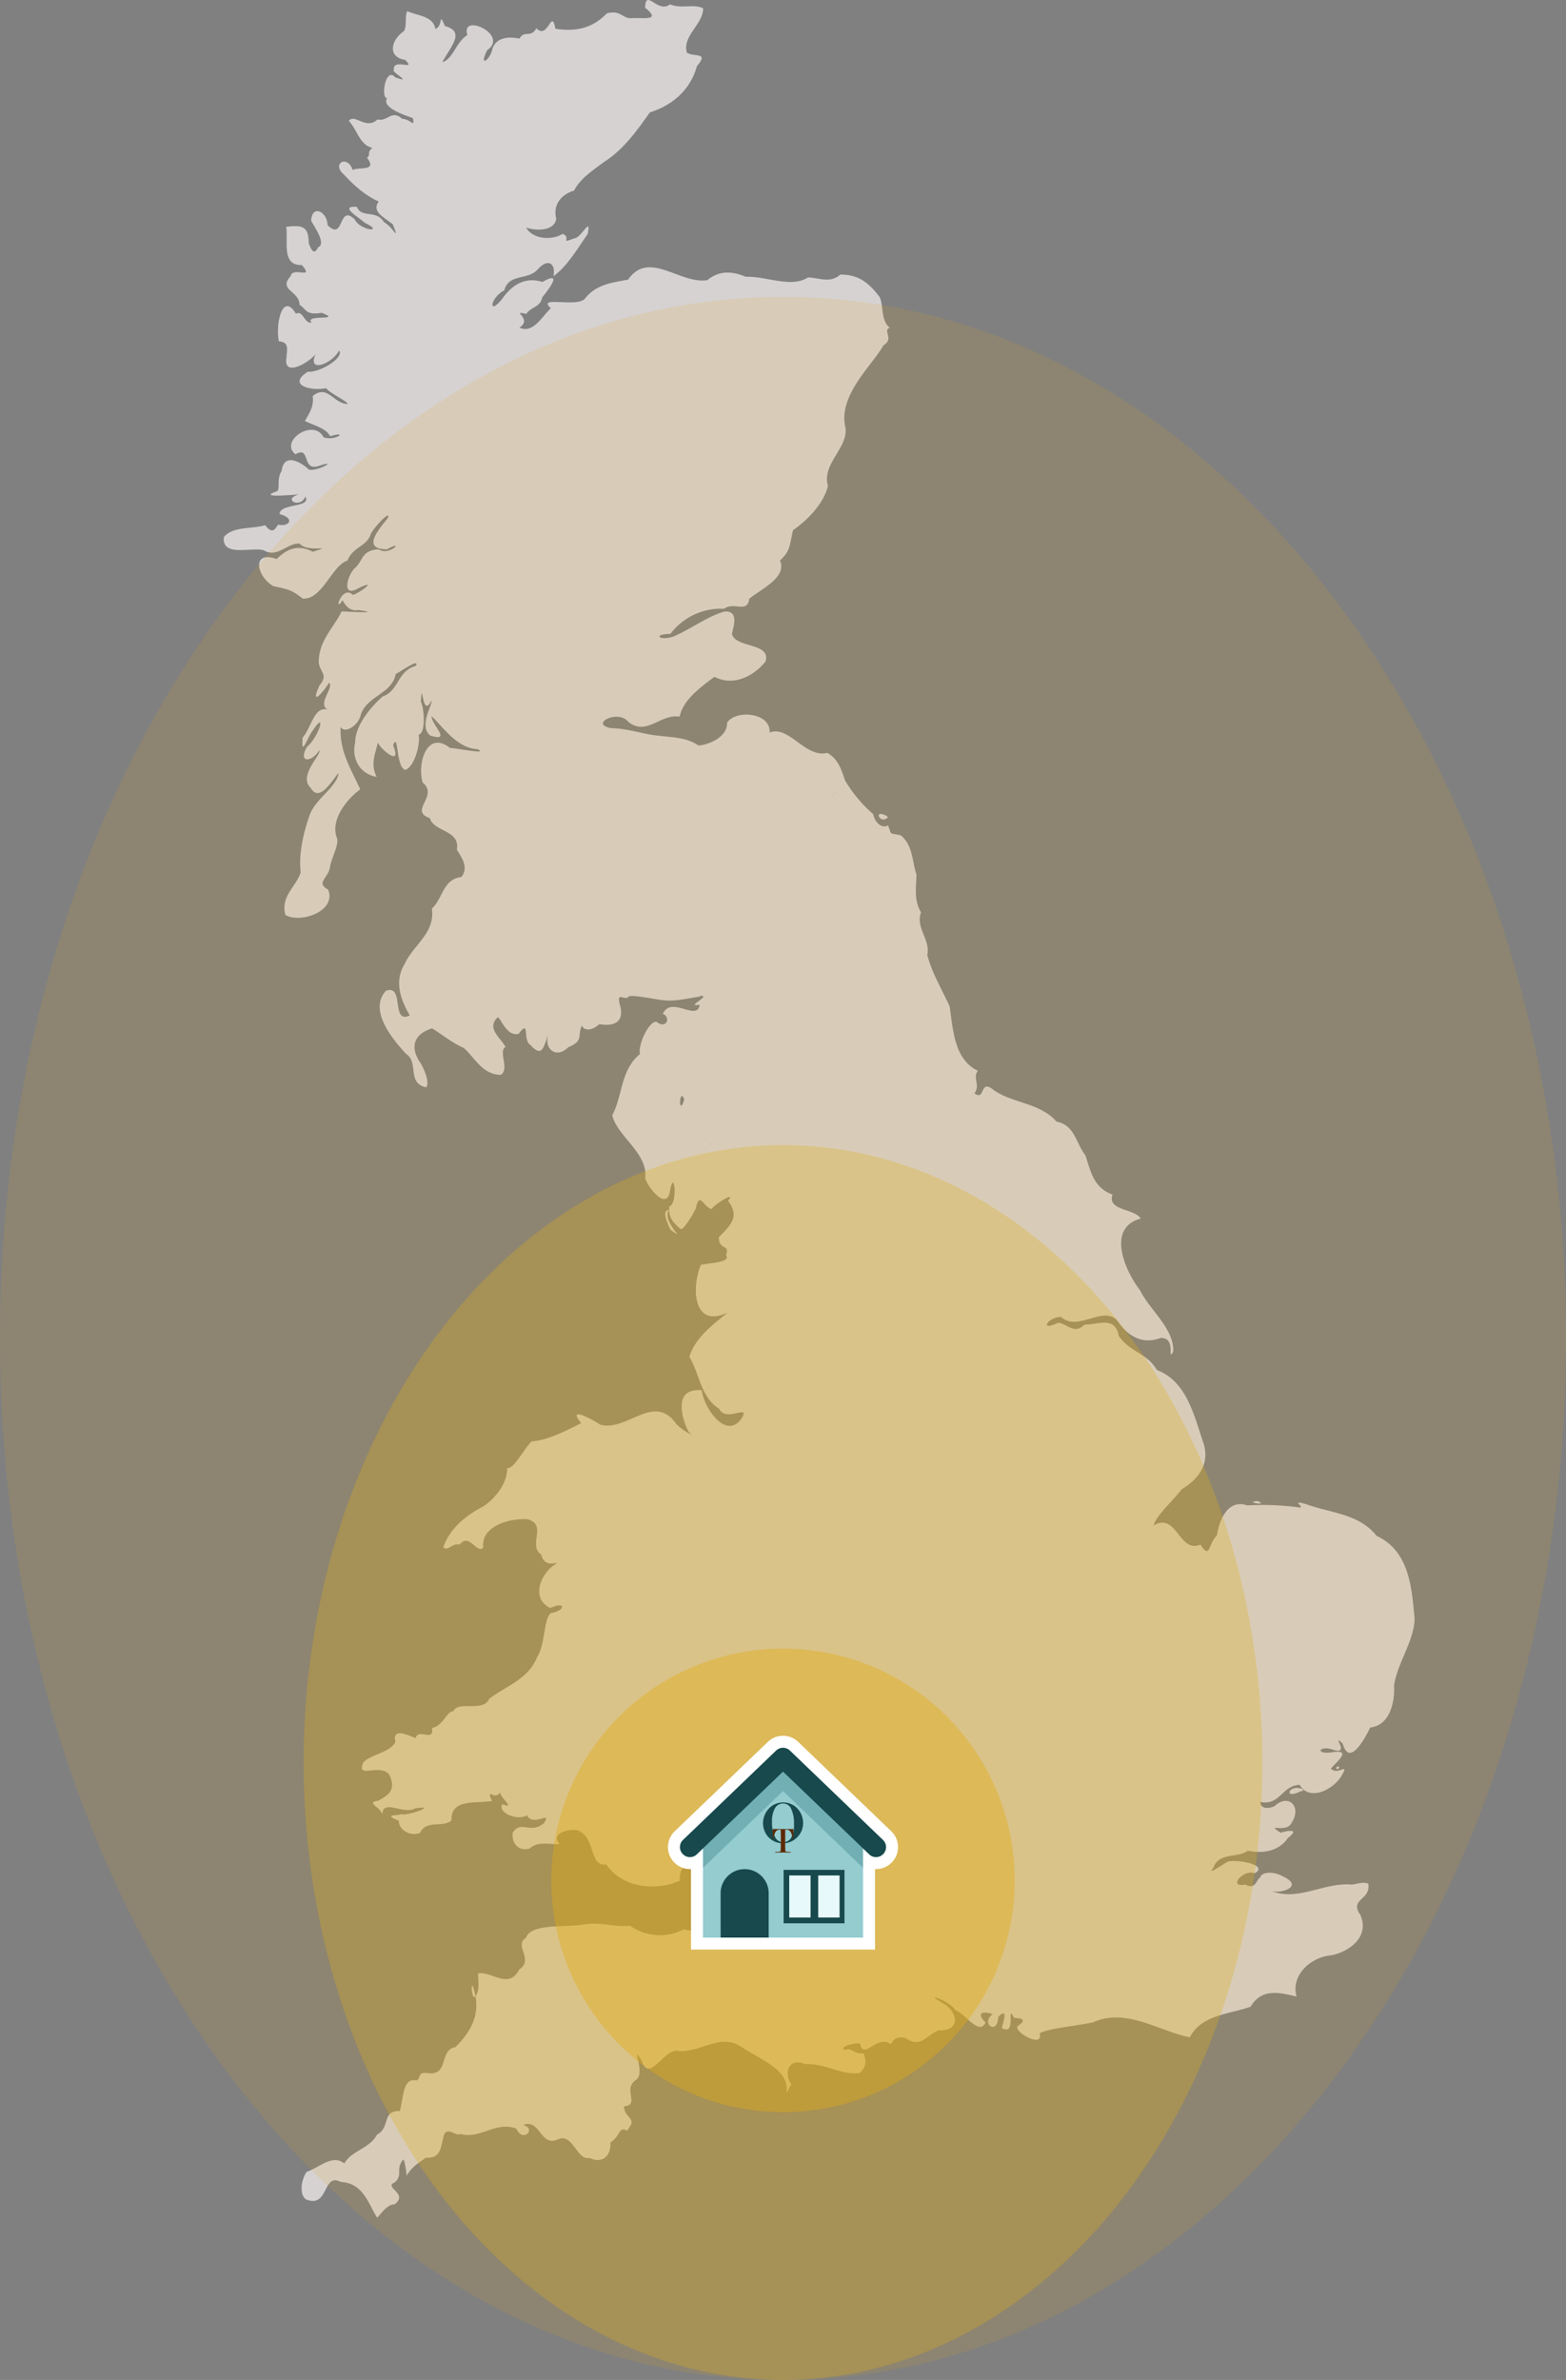
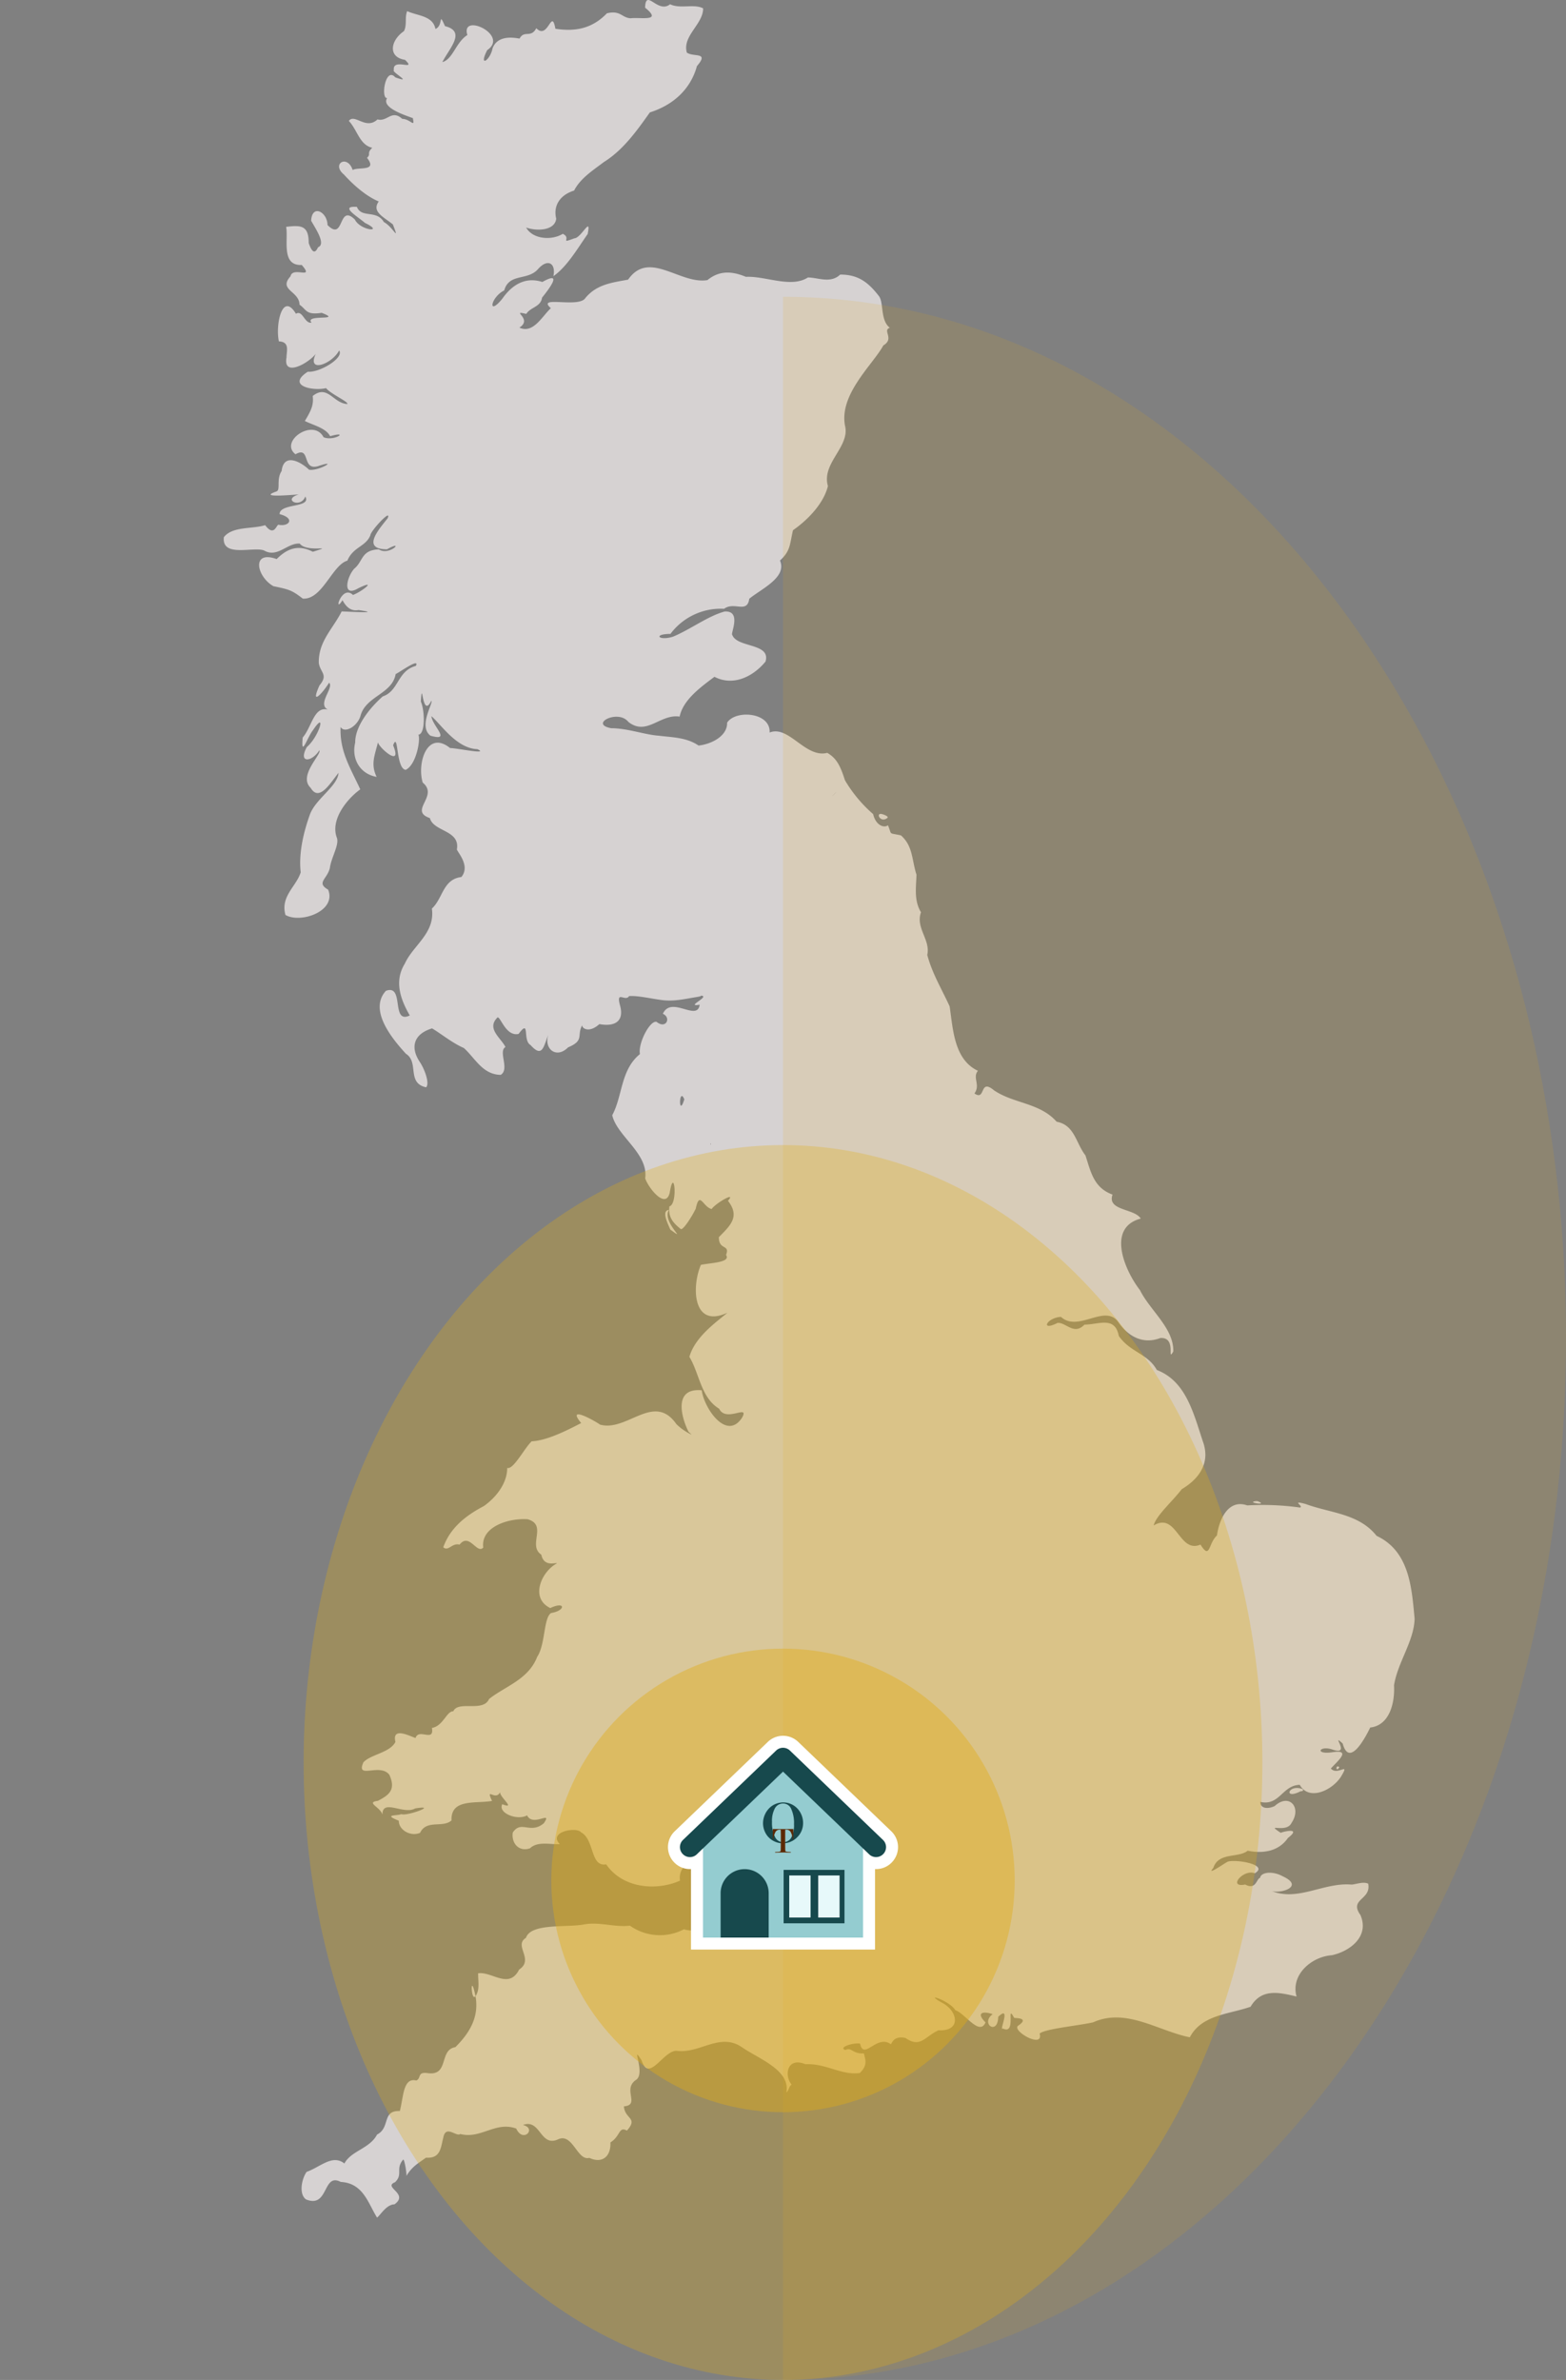
<svg xmlns="http://www.w3.org/2000/svg" width="392" height="595.52" viewBox="0 0 392 595.52">
  <rect x="0" y="0" width="392" height="595.52" fill="#808080" stroke="none" />
  <defs>
    <clipPath id="clip-path">
-       <rect id="Rectangle_3357" data-name="Rectangle 3357" width="48.49" height="25.194" transform="translate(1.55 4.864)" fill="#09595e" />
-     </clipPath>
+       </clipPath>
  </defs>
  <g id="Group_2603" data-name="Group 2603" transform="translate(4008 -17096.48)">
    <path id="path2633" d="M353.381,280.343c-.435.039-.709.515-.75,1.922,4.49,3.608-1.152,2.328-3.633,2.649-2.22-.128-2.519-2.079-5.93-1.242-3.73,3.889-8.009,4.613-12.891,3.867-.982-5.387-1.793,2.952-4.781-.141-1.345,2.586-3,.389-4.172,2.578-.078.12-5.347-1.445-6.774,2.461-.646,3.17-3.592,4.825-1.336.445,5.608-3.808-6.746-9.516-4.969-3.774-2.892,1.806-3.6,6.044-6.258,6.774,1.679-3.4,6.065-7.651.656-9-1.739-3.885-.317-.132-2.391.7-.66-3.349-4.473-3.249-7.078-4.453-.655,1.545.017,3.482-.82,5.016-3.352,2.3-4.08,6.5.281,7.172,3.111,2.994-3.23-.655-2.789,2.578-.752.389,5.09,3.493.352,1.8-2.51-2.815-3.672,5.449-2.039,5.18-1.866,2.877,7.371,5.088,6.446,5.11.532,2.462-.573.145-2.672.094-2.69-2.416-3.671.807-6.188.141-2.928,2.753-5.7-1.582-7.172.375,2.171,2.309,2.674,6,5.86,6.727-1.488,1.406-.22,1.538-1.313,2.508,2.744,3.492-2.159,2.221-3.586,3.047-1.312-3.983-5.429-1.548-2.18,1.148,1.806,2,5.141,5.242,8.7,6.727-1.81,2.575,1.152,3.812,3.539,5.742,1.82,4.692,0,.59-2.25-.586-1.868-3.167-5.593-.882-6.75-3.8-4.5-.3.154,2.4,2.016,4.008,5.118,2.481-1.13,2.015-2.531-.844-4.256-4.116-2.555,5.672-6.844,1.383-.036-3.278-3.865-5.326-4.1-1.1.975,1.817,3.827,5.859,1.734,6.657-.481,1.015-1.247,2.158-2.344-1.078.022-4.515-2.087-4.452-5.649-4.031.608,3.11-1.355,9.774,3.914,9.539,3.317,3.847-2.3.23-2.813,2.836-3.136,3.448,2.213,3.672,2.25,7.1,1.809,1.239,1.531,2.659,5.555,2.039,5.514,2.149-4.406.236-2.555,2.461-1.738.328-2.221-3.275-3.891-2.227-3.491-5.752-5.177,3.038-4.266,6.914,2.788.109,1.906,2.439,1.9,4.031-.911,5.019,5.475,1.456,7.313-.891-2.282,4.9,4.088,2.533,5.86-.867,1.342,1.8-4.827,5.582-7.852,5.321-5.427,3.533,1.324,4.882,4.57,4.1,1.283,1.539,5.755,3.454,5.321,3.985-3.548-.211-4.923-4.989-8.649-2.016.287,2.357-.482,3.754-1.969,6.258,2.2,1.092,5.285,1.772,6.328,3.8,5.008-1.433.992,1.375-1.641.258-2.565-4.892-11.175,1.065-7.032,4.266,3.879-2.192,1.482,4.191,5.649,2.977,5.413-1.863.153,1.3-2.25.891-2-1.938-6.344-4.368-6.867.328-1.384,2.058-.209,4.715-1.289,5.11-4.74,1.632,3.41.876,5.555.75-4.227,1.267.481,3.643,1.664.516,1.605,2.931-6.4,1.591-6.446,4.406,4.042,1.054,2.354,3.228-.281,2.649-.536.088-1.09,3.085-3.328.117-3.3,1.021-8.175.219-10.36,3.024h.023c-.559,5.156,7.362,2.276,10.055,3.3,3.375,1.969,5.858-1.974,8.953-1.711,1.813,2.391,9.3.17,3.258,2.039-3.522-1.817-6.311-.928-9.047,1.828-6.375-2.3-5.053,4.327-.844,6.774,4.05.856,4.611.992,7.383,3.117,4.874.346,7.379-8.427,11.157-9.493,1.447-3.484,4.633-3.485,5.766-6.375.1-1.144,5.473-6.892,4.313-4.219-2.3,2.9-6.6,7.722-.164,7.758,4.709-2.673.627,1.8-2.039,0-4.487.205-3.866,2.981-6.164,4.852-1.905,2.138-3.048,7.287,1.008,4.9,4.857-2.382,1.17.71-1.313,1.664-2.85-2.737-4.971,5.053-2.625,1.313.692,1.242,1.819,2.893,4.008,2.461,6.454.95-2.7.363-4.219.352-2.183,4.37-5.851,7.472-5.719,12.915.384,2.422,2.439,2.892.164,5.6-2.371,5.283.667,2.093,2.414-.68,1.306,1.208-3.062,5.3-.328,6.727-3.468-.916-4.024,4.407-6.282,6.985-.472,5.285,1.1,0,2.6-1.875,3.411-5.117,1.549,1.6-1.57,4.266-2.265,4.136,1.278,3.786,3.141.8.627,1.035-5.376,6.368-2.18,9.4,2.146,3.636,4.922-1.229,6.985-3.75-.265,3.417-5.773,6.483-7.2,10.5-1.421,3.962-2.848,9.4-2.274,14.391-1.1,3.559-5.122,5.987-3.82,10.664,3.761,2.2,12.849-.914,10.688-6.328-3.021-1.737-.289-2.609.422-5.367.359-2.792,2.509-5.994,1.711-7.758-1.553-4.418,2.538-9.538,5.907-11.977-2.476-5.389-5.195-9.52-4.922-15.61.976,1.679,4.076-.053,4.946-2.649,1.262-5.115,7.96-5.513,8.836-10.594.739-.262,6.145-4.207,5.063-2.039-4.708,1.277-4.211,6.253-8.3,7.641-3.128,2.773-6.933,7.374-6.891,11.555-.989,4.079,1.224,7.861,5.367,8.578-1.568-3.2-.434-5.447.328-8.649.206,1.312,6.239,6.621,3.8.75,1.381-3.692.644,5.84,3.141,6.141,2.664-1.25,3.753-7.579,3.188-8.789,1.819-.222,1.559-6.233.609-8.3.409-6.345.266,4.607,2.625-.211.581.559-3.347,6.3-.234,8.743,5.418,1.558.446-2.43.258-4.875,2.361,2,6.263,8.078,11.508,8.25,3.064,1.453-5.057-.245-6.844-.281-5.714-4.6-8.318,3.78-6.844,8.649,4.134,3.395-3.63,7.038,1.8,8.883.877,3.446,7.626,2.959,6.75,7.852.242.791,3.412,4.13,1.125,6.891-4.664.585-4.58,5.333-7.383,7.9.884,6.138-4.716,9.189-6.774,13.782-2.779,4.477-.978,9.1,1.242,12.961-4.8,2.285-1.234-7.928-5.977-6.164-4.427,4.869,1.727,12.161,5.016,15.751,3.346,2.107.117,7.3,5.039,8.391.937-.835-.229-4.325-1.57-6.352-2.448-3.67-1.524-7,3.07-8.391,2.068,1.188,5.113,3.7,7.946,4.9,2.826,2.512,4.684,6.662,9.235,6.727,2.328-1.391-.7-5.9,1.2-6.961-1.173-2.329-4.862-4.633-1.969-7.43.8-.039,2.1,4.83,5.25,4.149,2.961-3.977.926,1.624,2.977,2.766,3.008,3.364,3.248.405,4.477-2.6-1.211,3.532,1.989,6.193,4.945,3.188,4.2-1.743,2.079-3.056,3.539-5.531-.17.662,1.585,2.138,4.289-.281,3.642.671,6.284-.521,5.18-4.617-1.1-4.022,1.314-.847,2.25-2.391,2.185-.149,5.1.569,8.157.984s5.731-.263,8.625-.727c1.085-.174,1.321-.278,1.219-.375,2.48.158-4.168,2.941-.328,2.274-.571,4.335-7.133-2.359-9.211,2.273,2.159.943.791,3.942-1.57,2.016-1.65-.467-4.69,5.366-4.172,8.063-4.875,3.962-4.322,10.485-6.938,15.305,1.213,5.259,9.12,9.578,8.25,15.8.9,2.554,5.148,7.792,6.141,3.586,1.127-6.991,2.1,2.9-.07,3.4-.347,2.608.791,4.054,2.789,5.649.458.6,2.724-2.853,3.8-5.063.964-4.627,1.82-.36,3.985.094.765-1.281,6.355-4.614,4.078-2.063,3.087,3.97.578,6.208-2.274,9.094-.054,3.376,2.86,1.7,1.8,4.453,1.25,1.908-3.79,1.965-6.3,2.484-2.367,5.5-2.062,16.042,6.633,11.977-2.43,2.123-8.051,5.881-9.516,11.04,2.532,4.2,2.88,10.222,7.453,12.985,1.717,3.553,7.644-1.278,5.742,2.227-3.9,5.979-9.568-2.444-10.1-6.844-7.921-.724-4.412,8.336-3.3,10.383.824.771.8.769.8.75a14.066,14.066,0,0,1-3.844-2.649c-5.623-8.081-12.3,1.978-19.1.117-1.868-1.284-8.467-4.854-4.735-.4-2.787,1.428-8.322,4.391-12.4,4.571-1.862,1.782-4.605,7.2-6.117,6.656,0,3.623-2.482,7.149-5.836,9.539-4.493,2.363-8.41,5.393-10.172,10.313,1.294,1.139,2.17-1.158,4.078-.656,2.455-3.11,4.328,2.486,5.93.727-.676-5.161,6.28-7.414,11.11-7.078,5.065,1.432-.077,6.519,3.422,8.86.682,3.254,3.719,1.85,3.914,2.18-3.733,1.9-6.925,8.645-1.664,11.18,3.859-1.826,3.885.641.211,1.242-1.917,1.168-1.414,7.866-3.492,10.969-2.218,5.713-8.042,7.355-12.047,10.547-1.476,3.4-7.729.31-8.953,3.07-1.668-.062-2.526,3.687-5.344,4.172.609,3.689-3.314-.016-4.1,2.508-1.009-.233-6.033-3.05-5.039.984-1.388,2.731-6.2,3.113-8.016,5.11-1.982,4.411,4.152.063,6.492,3.117,1.726,3.786-.144,5.1-2.86,6.516-3.179.42.649,1.538,1.125,3.469-.029-4.126,5.263.108,8.2-1.57,6.089-.98-2.237,2.05-3.469,1.43-1.06.467-4.759.027-.633,1.641-.011,2.365,2.957,4.035,5.321,3.047,1.623-3.415,5.693-1.153,7.875-3.117-.236-5.541,6.125-4.144,10.149-4.875-1.722-3.666.9.148,2.016-2.2-.139,1.271,4.145,4.4.539,3.024-1.137,2.227,3.761,4.161,6.211,2.789,1.451,3.034,6.482-1.41,4.2,1.969-3.415,2.852-5.7-.877-7.782,2.344-.38,2.784,1.646,4.889,4.336,3.914,1.889-1.841,5.19-.882,7.453-1.031-3.079-3.1,4.242-4.4,5.3-2.953,3.412,1.772,2.246,8.719,6.3,8.016,4.109,6,12.507,6.727,18.47,4.078-.606-4.175,4.22-5.743,6.774-8.743,1.817,1.742,5.9.131,8.813-1.406.134-.288.239-.577.328-.82,0,.042,0,.127,0,.164,4.1-2.057,6.594-8.032,11.461-9.657,1.46-2.644,3.052.024.258.68-4.479,3.491-7.365,9.366-10.524,14.18-4.181.164-6.89,6.37-9.422,7.2-.2,3.27-2.411,2.706-1.781,5.7,1.67,3.711-1.11,6.025-4.922,4.875a13,13,0,0,1-13.524-.914c-3.641.5-7.7-1.04-11.6-.281-4.259.789-13.208-.384-14.415,3.328-3.185,1.953,2.158,5.394-1.711,7.946-2.548,5.06-6.812.411-10.266.937-.033,1.966.483,4.013-.633,5.7-.009.013-.015.011-.023.023.98,5.364-1.669,9.4-5.039,12.751-4.137.651-1.521,7.185-6.821,6.516-2.844-.43-1.614,1.235-2.953,1.828-3.334-.8-3.192,4.08-4.125,7.641-4.574-.188-2.3,4.146-5.7,5.883-1.839,3.538-6.5,4.049-8.18,7.243-3.009-2.367-5.982.863-9.469,2.109-1.244,1.782-1.969,5.525-.164,6.868,5.766,2.375,4.133-6.779,8.719-4.36,5.637.312,6.8,5.255,9.094,8.93.839-.642,2.333-3.292,4.36-3.328,3.75-2.7-3.028-4.274.141-5.532,2.085-2.035.012-3.278,2.039-5.672.353-.023.919,3.61.8,4.1,1.461-2.41,2.938-3.14,4.9-4.57,3.692.241,3.673-2.479,4.336-5.016.619-3.314,3.3-.108,4.242-.914,5.175,1.355,8.819-3.256,14.016-1.359,1.7,3.75,5.235-.044,1.688-.891,4.454-1.684,4.255,5.762,8.907,3.539,3.582-1.5,4.714,5.523,7.711,4.688,3.08,1.471,5.421-.2,5.274-3.867,2.541-1.566,2.035-4.1,4.125-2.953,2.917-3.282-.527-2.821-.75-6.071,4.155-.343-.424-4.217,2.977-6.586,2.636-1.534-1.478-9.55,1.453-4.9,1.853,5.692,5.375-2.429,8.719-2.414,5.783.826,10.9-4.728,16.43-.867,4.207,2.9,12.154,5.7,11.086,11.3.635-.484.581-1.5,1.313-1.969-1.893-2.26-1.186-7.009,3.445-5.11,5.262-.233,8.975,2.842,13.641,2.2,1.993-2.005,1.4-3.187,1.008-4.9-2.892.174-3.015-1.645-4.641-.844-1.857-.649,1.826-1.877,3.68-1.617.919,4.361,4.223-2.424,7.688.164.365-.306.715-2.2,3.68-1.57,3.763,2.635,4.862-.4,8.274-1.922,5.693.3,4.883-4.686,1.1-6.774-5.413-2.957,1.678-.693,3.117,1.758,2.4.741,6.025,6.57,7.547,3.047-2.34-2.334-.881-2.942,1.8-2.063-3.2,2.339,1.271,5.492,1.383.656,3.38-3.194.106,3.822,1.148,2.93,3.535,1.715.739-6.559,2.813-2.7-.306.188,4.136-.2,1.148,1.922-2.188,1.119,6.373,6.1,5.25,2.039,1.446-1.185,9.388-1.931,13.36-2.789,8.312-3.761,16.4,2.182,24.235,3.727,2.986-5.641,9.634-5.7,15.212-7.641,2.72-4.633,7.092-3.62,11.508-2.555-1.527-5.469,3.774-9.99,8.836-10.336,4.328-.933,9.52-4.566,7.149-10.079-2.921-4.052,2.772-3.74,1.945-7.828-1.25-.557-2.8.093-4.1.234-6.962-.631-13.379,4.258-20.04,1.617,2.418.692,8.224-1.185,2.742-3.7-2.661-1.459-5.525-.963-5.649.4-.871.066-.986,3.151-3.727,1.664-4.515.892-.485-3.952,2.391-2.813,3.666-2.145-4.7-3.578-6.774-2.906-.9.443-5.519,3.724-3.61,1.57,1.31-4.02,6.27-2.406,8.6-4.313,3.474.712,7.628.378,10.079-3.188,3.527-2.714-1.154-1.6-1.8-1.289-4.081-2.7,1.4.306,2.719-2.508,2.594-3.89-.648-7.479-4.219-4.2-1.386.691-3.563.864-3.633-1.031,4.86,1.09,5.5-4.172,9.891-4.266,2.268,4.087,8.032,1.455,10.289-1.992,2.46-4.065-.787-.141-2.508-2.086,1.494-1.694,5.495-4.935.234-4.055-4.427.586-3.014-1.881.3-.656,4.653,1.536-.779-4.46,2.438-1.547,1.616,5.993,5.523-1.18,6.891-4.008,4.8-.526,6.2-6.094,5.953-10.571.947-5.812,4.986-10.969,5.156-16.665-.736-7.68-1.254-16.864-9.516-20.72-4.464-5.621-11.624-5.688-17.766-7.969-3.865-1.041-.357.544-1.406.891a66.915,66.915,0,0,0-13.2-.539c-4.637-1.625-6.97,3.22-7.594,7.524-2.222,2.014-1.639,6.2-4.125,2.274-5.4,2.34-5.9-8.256-11.719-4.781.648-2.517,4.639-5.946,7.031-9.071,4.5-2.682,7.252-6.737,5.25-12.071-2.407-7.324-4.3-14.979-11.485-17.766-2.328-4.168-6.639-4.377-9.516-8.508-.968-5.073-5.084-2.828-8.6-2.836-2.639,2.775-4.7-.667-6.75-.422-4.38,2.217-2.738-1.314.867-1.523,4.318,3.964,11.027-3.362,14.344,1.289,2.585,3.773,6.328,5.624,10.524,4.008,4.244-.294,1.53,6.248,3.258,3.375.149-5.815-5.827-10.266-8.344-15.352-3.807-4.9-8.447-15.63.187-17.907-1.487-2.555-8.5-1.92-7.055-6-4.674-1.718-5.4-5.543-6.774-9.8-2.46-3.164-2.671-7.58-7.219-8.438-4.234-4.792-10.783-4.5-15.7-7.875-3.732-3.1-1.964,2.8-4.875.8,1.569-2.174-.563-3.932.867-5.672-6-2.816-6.232-10.478-7.078-16.126-2.065-4.5-4.342-8.168-5.6-12.868.864-3.771-2.986-6.755-1.57-10.664-1.743-2.913-1.252-5.942-1.125-9.4-1.208-3.8-.861-7.156-3.891-9.844-3.306-.737-2.145.061-3.258-2.531-.9.726-3.027.12-3.7-2.789a34.458,34.458,0,0,1-6.774-7.993c-.127-.224-.207-.355-.3-.516-1.134-3.548-2.063-5.464-4.406-6.821-5.514,1.385-9.619-7.009-14.438-5.086.3-5.075-8.538-5.767-10.641-2.461.116,3.3-3.888,5.373-7.149,5.719-2.96-2.045-6.577-2.042-9.914-2.461-3.546-.236-7.844-1.874-11.93-1.875-5.663-1.023,1.7-4.838,4.266-1.594,4.591,3.652,7.97-2.057,12.844-1.313.869-4.166,5.136-7.286,8.719-9.961,4.576,2.389,9.546.1,12.774-3.8,1.424-4.72-7.145-3.389-8.321-6.7-.495-.245,2.453-6.094-1.9-5.836-4.267,1.163-8.48,4.441-12.938,6.3-3.628,1.116-5.055-.685-.633-.7a15.735,15.735,0,0,1,13.43-6.281c2.539-1.894,5.762,1.292,6.3-2.508,2.981-2.469,9.524-5.335,7.688-9.563,2.684-2.468,2.413-4,3.258-7.594,3-2.065,7.538-6.2,8.743-11.039-1.626-5.6,5.23-9.646,4.36-14.719-1.872-8.051,6.907-15.657,9.516-20.485,2.873-1.683-.338-3.778,1.617-4.406-2.487-1.92-1.43-6.5-2.813-8.039-2.692-3.477-5.245-5.286-9.61-5.274-2.425,2.315-5.595.718-8.086.727-4.2,2.72-10.64-.412-15.516-.164-3.53-1.465-6.644-1.617-9.633.82-6.872,1.142-14.614-7.664-19.852-.117-3.987.748-8.008,1.142-10.875,4.828-2.12,2.185-12.089-.87-8.461,2.32-2.181,1.992-4.427,6.486-7.875,4.852,3.514-2.231-2.471-4.446,1.711-3.422,1.112-1.739,3.623-1.724,3.961-4.078,1.994-2.458,5.186-6.8.07-3.914-3.724-1.2-7.162.115-10.008,4.172-3.711,4.579-3.009-.311.469-2.063,1.243-4.422,5.9-2.325,8.508-5.391,2.389-2.653,4.464-1.418,3.8,1.828,3.383-2.344,6-6.861,8.578-10.547.96-4.757-1.551.979-3.328,1.078-3.923,1.444-.556-.014-2.906-1.125-2.76,1.716-7.551,1.365-9.164-1.57,2.727.968,7.2.756,7.524-2.227-.768-3.078.769-5.866,4.477-7.031,1.552-3,4.49-4.906,7.477-7.149,4.809-2.993,8.235-7.825,11.485-12.4,5.857-1.863,10.188-5.782,11.789-11.6,3.155-3.653-.83-2.156-2.531-3.375-1.184-4.163,4.115-7.113,4.078-11.063-2.27-1.216-5.713.212-8.274-1.031C356.664,283.183,354.491,280.273,353.381,280.343ZM310.16,779.817c-.031-.169-.056-.344-.094-.516C308.826,773.725,309.067,781.342,310.16,779.817Zm90.379-301.348c-.445.507-.806.8-1.1,1.1C399.719,479.249,400.114,478.889,400.539,478.469Zm11.2,5.531c-1.472-.141-.03,2.447,1.641.914l-.117-.281A4.1,4.1,0,0,0,411.742,484Zm-49.924,70.6c.166-.024.377.195.633.82C361.245,559.381,361.1,554.7,361.818,554.6Zm7.289,11.836c.085,0-.647,11.488.68,4.9C371.259,570.118,368.513,566.412,369.108,566.433Zm-10.5,16.641c-2.038.211-.134,3.731.328,4.922C363.683,591.5,356.676,586.061,358.607,583.075Zm147.03,72.87c-3,.323,3.37,1.2.328.023Zm20.321,66.4c-.494.1-.24,1.412.469.188A.647.647,0,0,0,525.958,722.346Zm-10.008,5.391c-2.569-.116-3.029,2.774.75.82.318.006.952-.13.469-.562A4.132,4.132,0,0,0,515.95,727.737Z" transform="translate(-4199.152 16816.139)" fill="#d6d2d2" />
-     <path id="Path_5501" data-name="Path 5501" d="M196,0c89.846,0,165.572,80.385,188.726,190.035A341.929,341.929,0,0,1,392,260.627c0,143.94-87.752,260.627-196,260.627S0,404.567,0,260.627,87.752,0,196,0Z" transform="translate(-4008 17170.746)" fill="#e0ad16" opacity="0.138" />
+     <path id="Path_5501" data-name="Path 5501" d="M196,0c89.846,0,165.572,80.385,188.726,190.035A341.929,341.929,0,0,1,392,260.627c0,143.94-87.752,260.627-196,260.627Z" transform="translate(-4008 17170.746)" fill="#e0ad16" opacity="0.138" />
    <ellipse id="Ellipse_684" data-name="Ellipse 684" cx="120" cy="154.5" rx="120" ry="154.5" transform="translate(-3932 17383)" fill="#e0ad16" opacity="0.294" />
    <circle id="Ellipse_683" data-name="Ellipse 683" cx="58" cy="58" r="58" transform="translate(-3870 17509)" fill="#e0ad16" opacity="0.419" />
    <ellipse id="Ellipse_682" data-name="Ellipse 682" cx="4" cy="1.5" rx="4" ry="1.5" transform="translate(-3820 17567)" fill="#fff" />
    <g id="Group_2565" data-name="Group 2565" transform="translate(-4502.796 13259.808)">
      <path id="Union_47" data-name="Union 47" d="M-9461.436-15647.311v-22.318l-1.536,1.478a2.462,2.462,0,0,1-1.733.7,2.365,2.365,0,0,1-.949-.189,2.5,2.5,0,0,1-.847-.583,2.485,2.485,0,0,1,.067-3.529l23.3-22.357a2.49,2.49,0,0,1,3.462,0l23.291,22.357a2.488,2.488,0,0,1,.066,3.529,2.528,2.528,0,0,1-.847.583,2.484,2.484,0,0,1-2.683-.512l-1.528-1.47v22.311Z" transform="translate(10132.204 19968.809)" fill="#94ccd0" stroke="#fff" stroke-miterlimit="10" stroke-width="6" />
      <path id="Path_5496" data-name="Path 5496" d="M45.831,21.727V47.5H5.771V21.717L25.8,2.5Z" transform="translate(665 4274)" fill="#94ccd0" />
      <g id="Group_2563" data-name="Group 2563" transform="translate(665 4274)" opacity="0.25">
        <g id="Group_2562" data-name="Group 2562">
          <g id="Group_2561" data-name="Group 2561" clip-path="url(#clip-path)">
-             <path id="Path_5497" data-name="Path 5497" d="M50.041,27.167a2.485,2.485,0,0,1-2.68-.51l-1.53-1.47v4.87L25.8,10.827,5.771,30.047v-4.87L4.23,26.657a2.467,2.467,0,0,1-1.73.7,2.378,2.378,0,0,1-.95-.19l4.221-4.05,18.3-17.56a2.5,2.5,0,0,1,3.46,0l18.3,17.57Z" fill="#09595e" />
-           </g>
+             </g>
        </g>
      </g>
      <path id="Path_5498" data-name="Path 5498" d="M50.89,26.587a2.532,2.532,0,0,1-.849.58,2.485,2.485,0,0,1-2.68-.51l-1.531-1.47L25.8,5.967,5.771,25.177,4.23,26.657a2.469,2.469,0,0,1-1.73.7,2.371,2.371,0,0,1-.95-.19,2.522,2.522,0,0,1-.849-.58,2.486,2.486,0,0,1,.07-3.53L24.07.7a2.494,2.494,0,0,1,3.46,0l23.29,22.36a2.487,2.487,0,0,1,.07,3.53" transform="translate(665 4274)" fill="#17494d" />
      <path id="Path_5499" data-name="Path 5499" d="M22.211,36.387V47.5H10.181V36.387a6.015,6.015,0,0,1,12.03,0" transform="translate(665 4274)" fill="#17494d" />
      <path id="Path_5500" data-name="Path 5500" d="M25.95,43.927H41.19V30.557H25.95Zm6.75-1.45H27.36V31.957H32.7Zm7.25,0H34.61V31.957h5.34Z" transform="translate(665 4274)" fill="#17494d" />
      <rect id="Rectangle_3358" data-name="Rectangle 3358" width="5.34" height="10.52" transform="translate(692.36 4305.957)" fill="#161615" />
      <rect id="Rectangle_3359" data-name="Rectangle 3359" width="5.34" height="10.52" transform="translate(699.61 4305.957)" fill="#161615" />
      <rect id="Rectangle_3360" data-name="Rectangle 3360" width="5.34" height="10.52" transform="translate(692.36 4305.957)" fill="#e7f9fa" />
      <rect id="Rectangle_3361" data-name="Rectangle 3361" width="5.34" height="10.52" transform="translate(699.61 4305.957)" fill="#e7f9fa" />
      <rect id="Rectangle_3362" data-name="Rectangle 3362" width="51.591" height="47.997" transform="translate(665 4274)" fill="none" />
      <rect id="Rectangle_3363" data-name="Rectangle 3363" width="51.591" height="47.997" transform="translate(665 4274)" fill="none" />
      <g id="Group_2566" data-name="Group 2566" transform="translate(685.797 4287.68)">
        <path id="Path_836" data-name="Path 836" d="M7.055,1.626a8.465,8.465,0,0,1,.7,3.832,6.522,6.522,0,0,1-.695,3.36A2.271,2.271,0,0,1,4.994,9.95,2.233,2.233,0,0,1,2.984,8.6a7.754,7.754,0,0,1-.737-3.7A6.68,6.68,0,0,1,2.972,1.46,2.319,2.319,0,0,1,5.071.27,2.173,2.173,0,0,1,7.055,1.626m1.47,7.109a4.906,4.906,0,0,0,1.5-3.618A5.2,5.2,0,0,0,9.483,2.8,5.025,5.025,0,0,0,8,.983,4.87,4.87,0,0,0,6.624.254,4.716,4.716,0,0,0,5.105,0,5.106,5.106,0,0,0,3.259.329,4.832,4.832,0,0,0,1.7,1.3,5.283,5.283,0,0,0,.45,3.083,5.3,5.3,0,0,0,0,5.217,5.067,5.067,0,0,0,.38,7.138,4.922,4.922,0,0,0,1.429,8.755,4.987,4.987,0,0,0,3.034,9.832,4.76,4.76,0,0,0,4.9,10.22,4.959,4.959,0,0,0,8.524,8.735" transform="translate(0 0)" fill="#17494d" />
        <path id="Path_837" data-name="Path 837" d="M18.77,55.256c.368-.013.718-.022,1.048-.029s.637-.01.915-.01.812.01,1.567.029c.171,0,.3.006.391.01v-.164c-.031,0-.079,0-.144,0-.766-.031-1.167-.095-1.2-.189A3.217,3.217,0,0,1,21.3,54.3q-.016-.513-.015-1.54V50.836q0-.294.012-1.059c0-.115,0-.2,0-.262l.025,0c.1-.009.173-.013.223-.013a1.226,1.226,0,0,1,1.084.542,5.09,5.09,0,0,1,.571,1.974h.125l0-2.671q-.469.006-1.009.008l-1.583,0q-.527,0-1.375,0t-1.171-.006v2.628h.125a5.134,5.134,0,0,1,.569-1.938,1.185,1.185,0,0,1,1.048-.526c.063,0,.112,0,.143,0s.062,0,.092.006c0,.25.008.5.015.76s.011.393.011.41c0,3.511.028-.156-.011,3.089q-.011.925-.033,1.062-.039.2-.858.232l-.514.022Z" transform="translate(-15.738 -42.698)" fill="#5c2a06" />
      </g>
    </g>
  </g>
</svg>